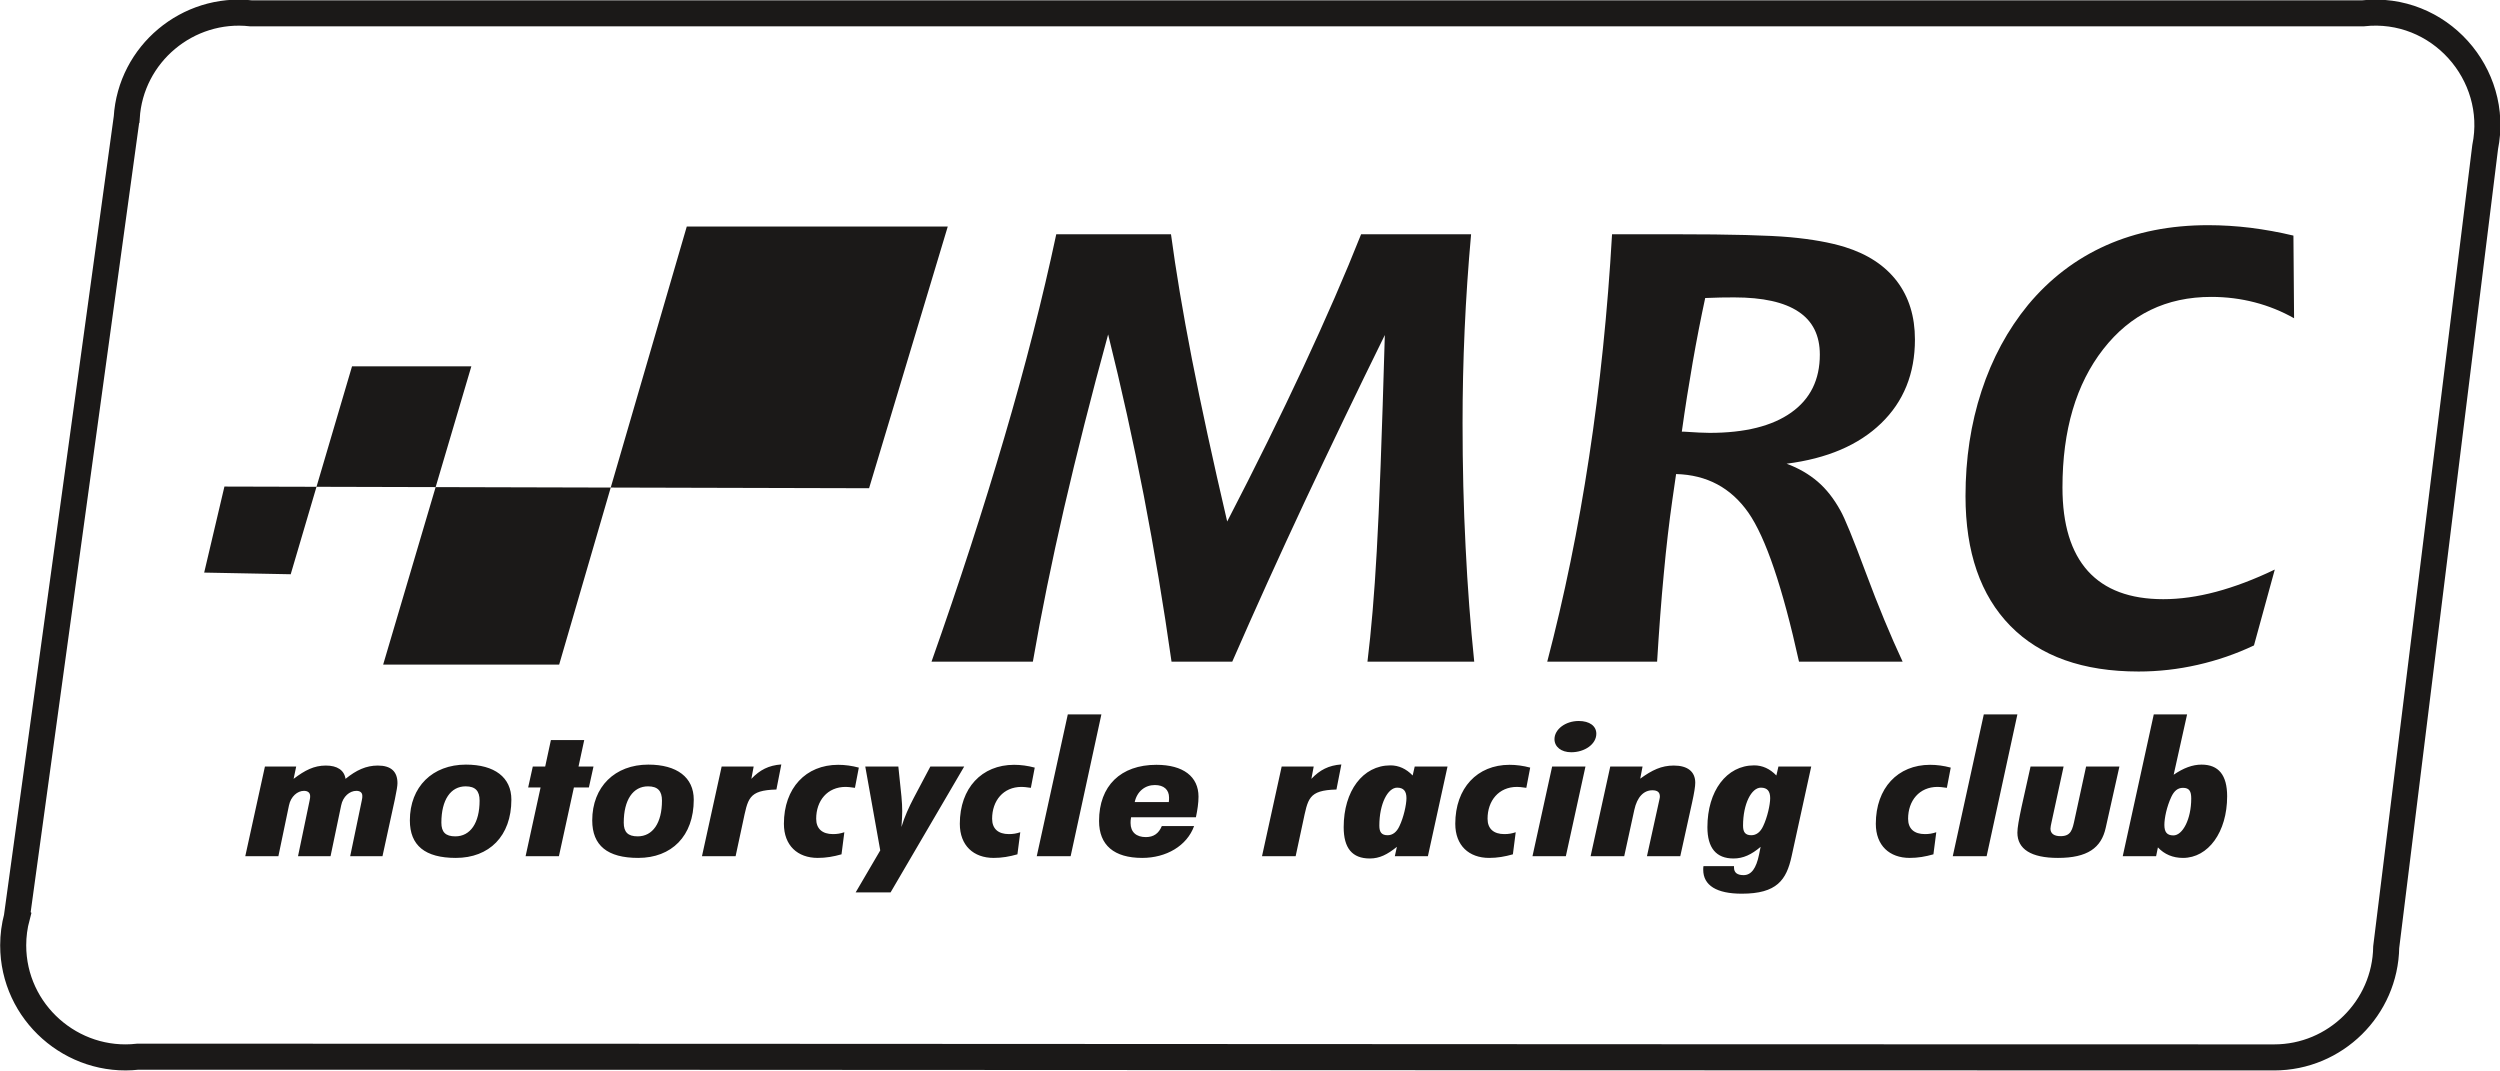
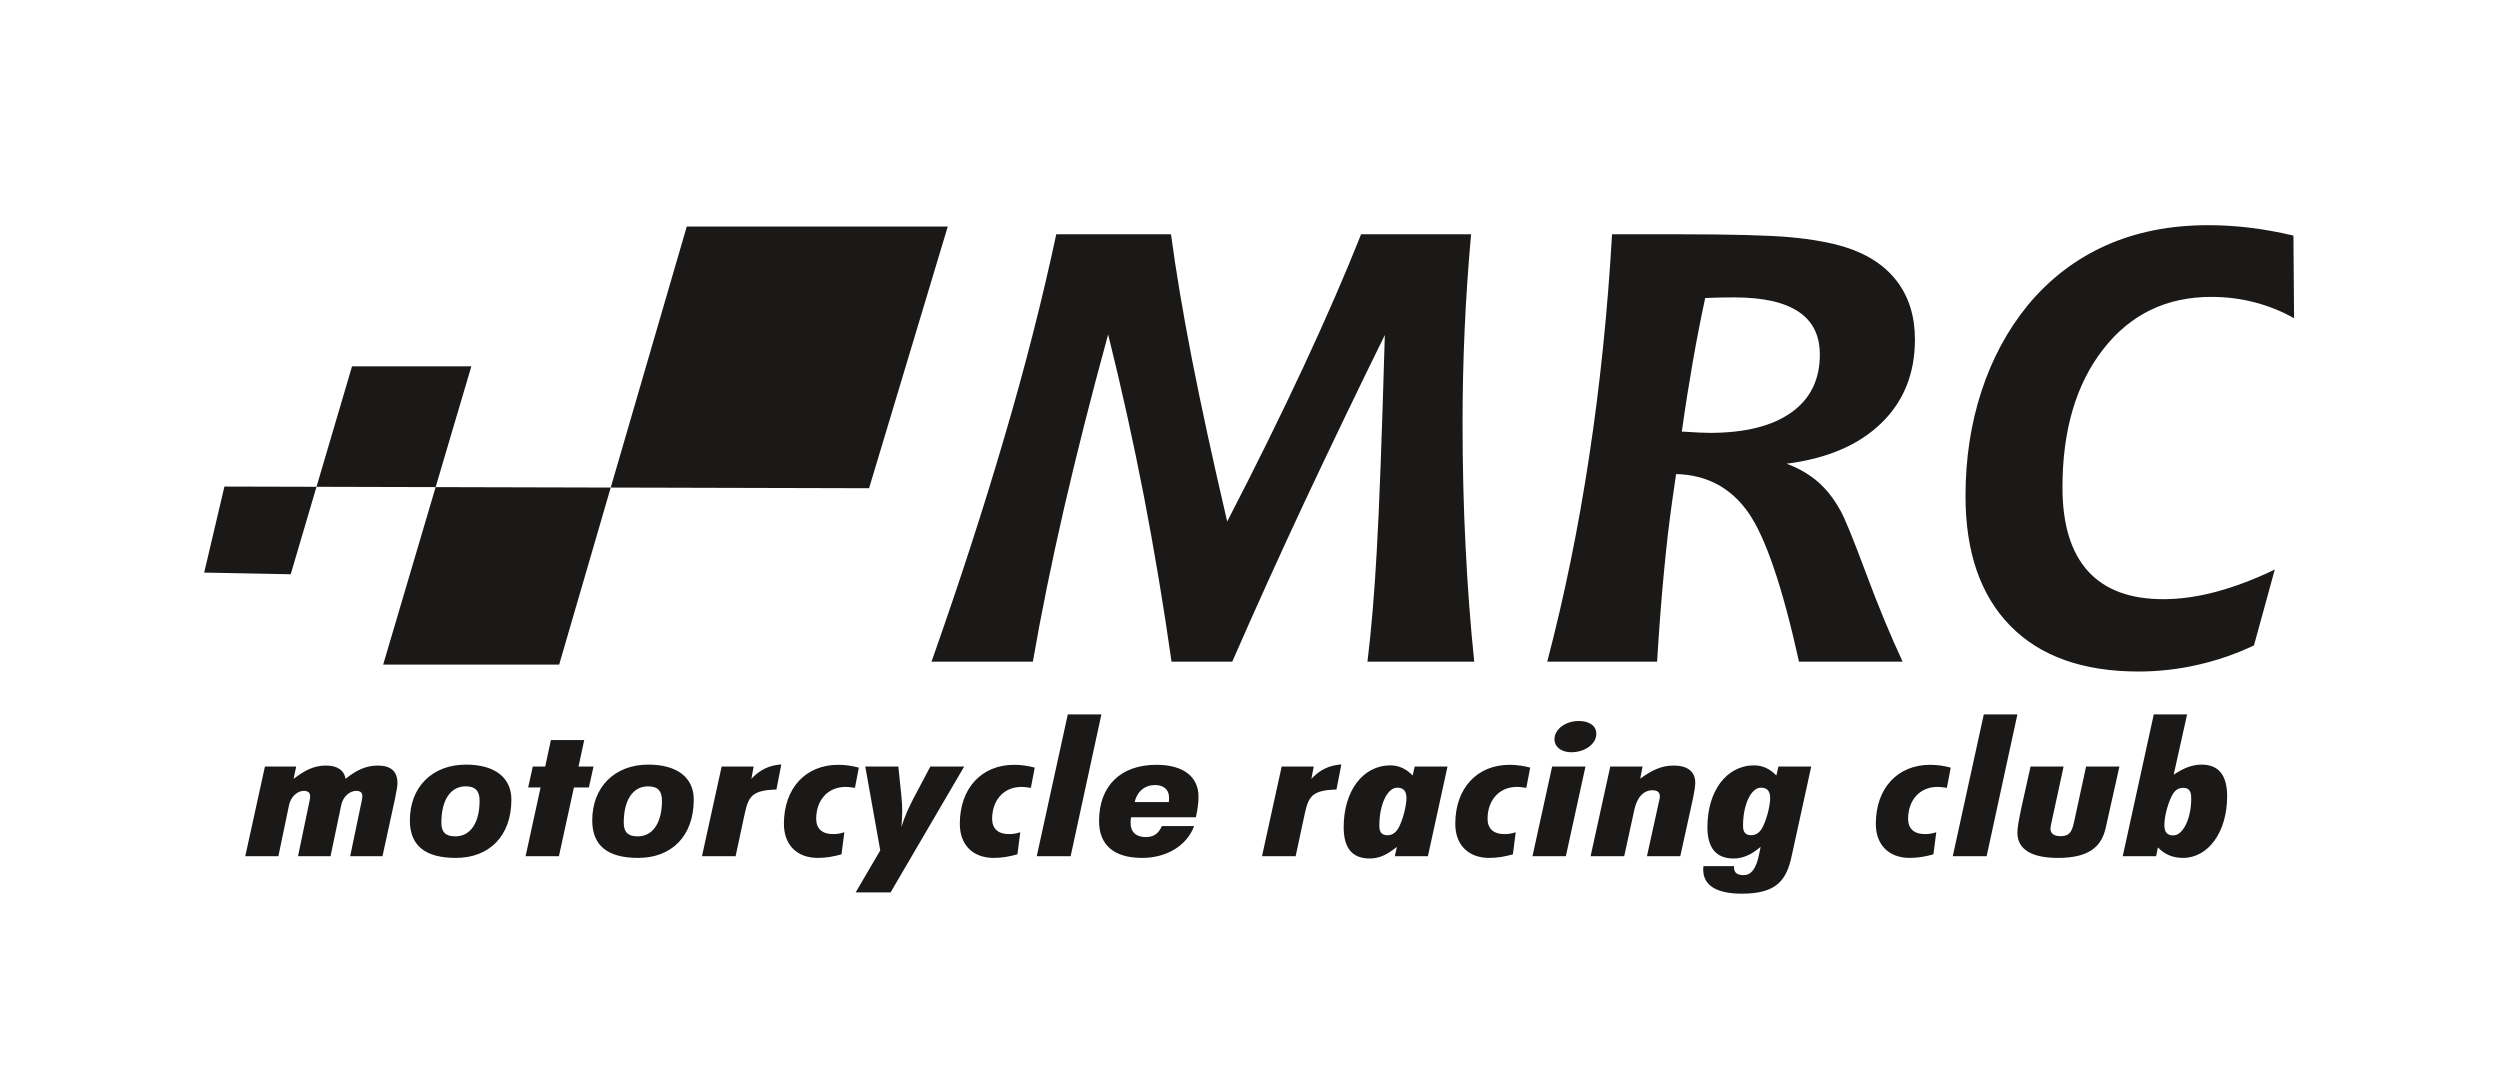
<svg xmlns="http://www.w3.org/2000/svg" width="544.2pt" height="233.1pt" viewBox="0 0 544.2 233.1" version="1.1">
  <defs>
    <clipPath id="clip1">
-       <path d="M 0 0 L 544.199 0 L 544.199 233.102 L 0 233.102 Z M 0 0 " />
-     </clipPath>
+       </clipPath>
  </defs>
  <g id="surface1">
    <path style=" stroke:none;fill-rule:evenodd;fill:rgb(10.594%,9.813%,9.424%);fill-opacity:1;" d="M 76.227 186.379 L 83.258 186.379 L 85.957 173.984 C 86.352 172.152 86.52 171.008 86.52 170.48 C 86.52 167.949 85.113 166.645 82.246 166.645 C 79.715 166.645 77.578 167.625 75.215 169.539 C 74.934 167.664 73.418 166.645 70.941 166.645 C 68.355 166.645 66.387 167.664 63.914 169.539 L 64.477 166.852 L 57.672 166.852 L 53.391 186.379 L 60.598 186.379 L 62.902 175.328 C 63.297 173.371 64.758 172.152 66.164 172.152 C 67.008 172.152 67.512 172.559 67.512 173.293 C 67.512 173.496 67.512 173.82 67.402 174.23 L 64.871 186.379 L 71.953 186.379 L 74.262 175.328 C 74.652 173.371 76.117 172.152 77.578 172.152 C 78.367 172.152 78.871 172.516 78.871 173.25 C 78.871 173.453 78.871 173.82 78.758 174.23 Z M 111.316 174.066 C 111.316 169.215 107.66 166.441 101.418 166.441 C 94.164 166.441 89.219 171.254 89.219 178.59 C 89.219 184.055 92.535 186.75 99.227 186.75 C 106.48 186.75 111.316 182.016 111.316 174.066 Z M 99.113 182.059 C 96.977 182.059 96.078 181.121 96.078 179.082 C 96.078 174.105 98.102 171.172 101.363 171.172 C 103.5 171.172 104.398 172.191 104.398 174.27 C 104.398 179.164 102.375 182.059 99.113 182.059 Z M 114.41 186.379 L 121.664 186.379 L 124.926 171.418 L 128.188 171.418 L 129.195 166.852 L 125.934 166.852 L 127.172 161.102 L 119.918 161.102 L 118.68 166.852 L 115.98 166.852 L 114.969 171.418 L 117.672 171.418 Z M 151.016 174.066 C 151.016 169.215 147.359 166.441 141.121 166.441 C 133.867 166.441 128.918 171.254 128.918 178.59 C 128.918 184.055 132.234 186.75 138.926 186.75 C 146.18 186.75 151.016 182.016 151.016 174.066 Z M 138.816 182.059 C 136.676 182.059 135.777 181.121 135.777 179.082 C 135.777 174.105 137.801 171.172 141.062 171.172 C 143.199 171.172 144.098 172.191 144.098 174.27 C 144.098 179.164 142.074 182.059 138.816 182.059 Z M 152.805 186.379 L 160.125 186.379 L 161.699 179.039 C 162.824 173.863 162.824 172.027 169.008 171.863 L 170.078 166.402 C 167.324 166.605 165.41 167.586 163.555 169.539 L 164.059 166.852 L 157.09 166.852 Z M 186.105 171.496 L 186.949 167.094 C 185.43 166.688 183.91 166.484 182.449 166.484 C 175.418 166.484 170.641 171.539 170.641 179.324 C 170.641 184.055 173.621 186.75 178.008 186.75 C 179.805 186.75 181.438 186.465 183.18 185.969 L 183.797 181.16 C 182.957 181.445 182.223 181.566 181.324 181.566 C 179.02 181.566 177.668 180.426 177.668 178.223 C 177.668 174.309 180.086 171.293 184.078 171.293 C 184.418 171.293 185.09 171.336 186.105 171.496 Z M 186.262 194.254 L 193.863 194.254 L 209.891 166.852 L 202.523 166.852 L 198.922 173.656 C 197.855 175.695 196.898 177.777 196.227 180.016 C 196.34 178.59 196.395 177.449 196.395 176.555 C 196.395 175.656 196.34 174.598 196.227 173.371 L 195.551 166.852 L 188.352 166.852 L 191.613 185.113 Z M 224.398 171.496 L 225.242 167.094 C 223.723 166.688 222.207 166.484 220.742 166.484 C 213.715 166.484 208.934 171.539 208.934 179.324 C 208.934 184.055 211.914 186.75 216.301 186.75 C 218.102 186.75 219.73 186.465 221.473 185.969 L 222.094 181.16 C 221.25 181.445 220.52 181.566 219.617 181.566 C 217.312 181.566 215.965 180.426 215.965 178.223 C 215.965 174.309 218.383 171.293 222.371 171.293 C 222.711 171.293 223.387 171.336 224.398 171.496 Z M 225.68 186.379 L 233.055 186.379 L 239.75 155.516 L 232.438 155.516 Z M 254.426 174.598 L 247.004 174.598 C 247.508 172.273 249.254 170.887 251.387 170.887 C 253.355 170.887 254.48 171.906 254.48 173.617 C 254.48 173.902 254.48 174.23 254.426 174.598 Z M 259.934 179.816 L 252.906 179.816 C 252.23 181.445 251.109 182.219 249.418 182.219 C 247.34 182.219 246.102 181.121 246.102 179.164 C 246.102 178.875 246.102 178.43 246.215 177.898 L 260.328 177.898 C 260.668 176.266 260.891 174.801 260.891 173.414 C 260.891 169.051 257.574 166.484 251.727 166.484 C 243.965 166.484 239.242 171.047 239.242 178.715 C 239.242 183.973 242.504 186.75 248.633 186.75 C 253.863 186.75 258.363 184.137 259.934 179.816 Z M 274.715 186.379 L 282.035 186.379 L 283.609 179.039 C 284.734 173.863 284.734 172.027 290.918 171.863 L 291.988 166.402 C 289.234 166.605 287.316 167.586 285.461 169.539 L 285.969 166.852 L 278.996 166.852 Z M 315.098 166.852 L 307.957 166.852 L 307.508 168.809 C 306.102 167.34 304.469 166.605 302.672 166.605 C 296.652 166.605 292.492 172.191 292.492 180.059 C 292.492 184.625 294.348 186.875 298.172 186.875 C 300.309 186.875 301.996 186.012 304.074 184.34 L 303.625 186.379 L 310.824 186.379 Z M 302.055 181.812 C 300.758 181.812 300.254 181.16 300.254 179.734 C 300.254 174.922 302.109 171.457 304.133 171.457 C 305.539 171.457 306.156 172.23 306.156 173.742 C 306.156 175.168 305.539 177.938 304.637 179.816 C 304.02 181.16 303.121 181.812 302.055 181.812 Z M 332.25 171.496 L 333.094 167.094 C 331.574 166.688 330.055 166.484 328.594 166.484 C 321.562 166.484 316.785 171.539 316.785 179.324 C 316.785 184.055 319.766 186.75 324.152 186.75 C 325.949 186.75 327.582 186.465 329.324 185.969 L 329.941 181.16 C 329.102 181.445 328.367 181.566 327.469 181.566 C 325.164 181.566 323.812 180.426 323.812 178.223 C 323.812 174.309 326.23 171.293 330.223 171.293 C 330.562 171.293 331.234 171.336 332.25 171.496 Z M 340.852 186.379 L 345.125 166.852 L 337.871 166.852 L 333.59 186.379 Z M 338.379 160.898 C 338.379 162.57 339.84 163.75 342.031 163.75 C 344.957 163.75 347.488 162 347.488 159.715 C 347.488 158.043 346.023 156.945 343.664 156.945 C 340.738 156.945 338.379 158.777 338.379 160.898 Z M 358.508 186.379 L 365.762 186.379 L 368.348 174.637 C 368.797 172.598 369.023 171.172 369.023 170.395 C 369.023 167.949 367.336 166.645 364.355 166.645 C 361.656 166.645 359.633 167.625 357.047 169.5 L 357.551 166.852 L 350.523 166.852 L 346.242 186.379 L 353.559 186.379 L 355.754 176.309 C 356.371 173.453 357.832 172.027 359.688 172.027 C 360.812 172.027 361.32 172.477 361.32 173.371 C 361.32 173.453 361.32 173.699 361.207 174.105 Z M 394.27 166.852 L 387.129 166.852 L 386.68 168.809 C 385.273 167.34 383.645 166.605 381.844 166.605 C 375.828 166.605 371.668 172.191 371.668 180.059 C 371.668 184.582 373.578 186.875 377.344 186.875 C 379.484 186.875 381.281 186.012 383.25 184.34 L 382.914 186.012 C 382.293 189.035 381.227 190.5 379.539 190.5 C 378.133 190.5 377.457 189.934 377.457 188.832 L 377.457 188.547 L 370.812 188.547 C 370.758 188.789 370.758 189.074 370.758 189.32 C 370.758 192.746 373.691 194.539 379.145 194.539 C 386.793 194.539 388.871 191.562 390 186.379 Z M 381.227 181.812 C 379.934 181.812 379.426 181.16 379.426 179.734 C 379.426 174.922 381.281 171.457 383.305 171.457 C 384.711 171.457 385.332 172.23 385.332 173.742 C 385.332 175.168 384.711 177.938 383.812 179.816 C 383.195 181.16 382.293 181.812 381.227 181.812 Z M 423.793 171.496 L 424.637 167.094 C 423.117 166.688 421.602 166.484 420.141 166.484 C 413.109 166.484 408.328 171.539 408.328 179.324 C 408.328 184.055 411.309 186.75 415.695 186.75 C 417.496 186.75 419.125 186.465 420.867 185.969 L 421.488 181.16 C 420.645 181.445 419.914 181.566 419.012 181.566 C 416.707 181.566 415.355 180.426 415.355 178.223 C 415.355 174.309 417.777 171.293 421.77 171.293 C 422.105 171.293 422.781 171.336 423.793 171.496 Z M 425.078 186.379 L 432.449 186.379 L 439.145 155.516 L 431.832 155.516 Z M 442.012 166.852 L 440.043 175.695 C 439.48 178.348 439.145 180.18 439.145 181.242 C 439.145 184.828 442.121 186.75 447.973 186.75 C 454.383 186.75 457.418 184.582 458.375 180.18 L 461.355 166.852 L 454.102 166.852 L 451.625 178.266 C 451.121 180.629 450.84 182.016 448.531 182.016 C 447.129 182.016 446.344 181.445 446.344 180.387 C 446.344 180.059 446.453 179.57 446.566 179.039 L 449.207 166.852 Z M 462.078 186.379 L 469.34 186.379 L 469.734 184.461 C 471.141 185.969 472.996 186.75 475.188 186.75 C 480.699 186.75 484.805 181.121 484.805 173.332 C 484.805 168.727 482.949 166.441 479.234 166.441 C 477.266 166.441 475.301 167.176 473.164 168.645 L 476.086 155.516 L 468.832 155.516 Z M 475.188 171.496 C 476.594 171.496 476.988 172.273 476.988 173.82 C 476.988 178.305 475.129 181.852 473.105 181.852 C 471.699 181.852 471.141 181.121 471.141 179.57 C 471.141 178.102 471.645 175.613 472.656 173.453 C 473.273 172.152 474.062 171.496 475.188 171.496 Z M 229.926 50.996 L 254.902 50.996 C 255.957 58.859 257.461 67.91 259.453 78.129 C 261.453 88.348 264.012 100.148 267.133 113.52 C 273.281 101.648 278.797 90.461 283.703 79.934 C 288.609 69.406 292.812 59.762 296.285 50.996 L 320.227 50.996 C 319.594 58 319.125 64.938 318.82 71.809 C 318.516 78.656 318.371 85.438 318.371 92.09 C 318.371 101.426 318.586 110.414 319.031 119.066 C 319.453 127.723 320.086 136.047 320.91 144.039 L 297.668 144.039 C 298.492 137.324 299.172 129.328 299.688 120.035 C 300.23 110.742 300.816 95.043 301.449 72.93 C 295.344 85.328 289.547 97.422 284.008 109.199 C 278.492 120.984 273.234 132.59 268.234 144.039 L 255.02 144.039 C 253.281 131.773 251.262 119.727 248.988 107.902 C 246.688 96.078 244.105 84.383 241.219 72.797 C 237.531 86.23 234.359 98.809 231.641 110.543 C 228.941 122.305 226.664 133.449 224.832 144.039 L 202.77 144.039 C 208.777 127.039 214.059 110.785 218.613 95.262 C 223.188 79.734 226.945 64.98 229.926 50.996 Z M 350.91 50.996 L 364.992 50.996 C 376.777 50.996 385.016 51.215 389.707 51.637 C 394.406 52.074 398.371 52.781 401.586 53.77 C 406.539 55.312 410.316 57.801 412.922 61.215 C 415.531 64.648 416.844 68.879 416.844 73.898 C 416.844 81.344 414.379 87.422 409.473 92.156 C 404.57 96.891 397.715 99.82 388.91 100.941 C 391.539 101.91 393.793 103.234 395.672 104.84 C 397.551 106.449 399.191 108.539 400.625 111.141 C 401.539 112.727 403.371 117.195 406.117 124.574 C 408.863 131.973 411.562 138.445 414.168 144.039 L 391.609 144.039 C 388.02 127.809 384.355 116.996 380.578 111.578 C 376.777 106.164 371.539 103.367 364.852 103.191 L 364.031 108.871 C 363.352 113.652 362.715 118.977 362.176 124.879 C 361.609 130.762 361.141 137.148 360.719 144.039 L 336.801 144.039 C 340.508 129.883 343.562 115.039 345.91 99.512 C 348.277 83.984 349.945 67.82 350.91 50.996 Z M 366.098 93.961 C 366.188 93.961 366.332 93.961 366.496 93.961 C 369.078 94.137 370.953 94.227 372.148 94.227 C 379.852 94.227 385.766 92.75 389.918 89.801 C 394.074 86.848 396.141 82.664 396.141 77.18 C 396.141 73.02 394.594 69.891 391.492 67.844 C 388.395 65.773 383.746 64.738 377.504 64.738 C 376.586 64.738 375.602 64.738 374.547 64.762 C 373.488 64.781 372.363 64.828 371.188 64.871 C 370.227 69.34 369.312 74.008 368.465 78.875 C 367.621 83.723 366.82 88.766 366.098 93.961 Z M 499.234 51.285 L 499.375 69.277 C 496.723 67.777 493.863 66.609 490.809 65.816 C 487.758 65.023 484.613 64.629 481.348 64.629 C 471.582 64.629 463.746 68.414 457.828 76.016 C 451.914 83.613 448.957 93.633 448.957 106.117 C 448.957 114.156 450.809 120.215 454.496 124.309 C 458.18 128.383 463.652 130.43 470.902 130.43 C 474.516 130.43 478.344 129.902 482.383 128.824 C 486.418 127.746 490.691 126.137 495.176 123.98 L 490.645 140.496 C 486.75 142.344 482.664 143.754 478.391 144.723 C 474.141 145.691 469.848 146.176 465.527 146.176 C 453.438 146.176 444.121 142.875 437.617 136.246 C 431.117 129.617 427.852 120.191 427.852 107.988 C 427.852 99.863 429.004 92.246 431.328 85.152 C 433.652 78.039 437.031 71.785 441.469 66.367 C 446.234 60.641 451.914 56.324 458.484 53.395 C 465.082 50.469 472.453 49.016 480.668 49.016 C 483.742 49.016 486.816 49.211 489.918 49.586 C 493.016 49.984 496.113 50.535 499.234 51.285 Z M 44.445 124.641 L 48.852 105.914 L 189.18 106.277 L 206.309 49.312 L 149.496 49.312 L 121.719 144.668 L 83.406 144.668 L 102.602 79.746 L 76.629 79.746 L 63.281 125.004 Z M 44.445 124.641 " />
    <g clip-path="url(#clip1)" clip-rule="nonzero">
-       <path style="fill:none;stroke-width:56.693;stroke-linecap:butt;stroke-linejoin:miter;stroke:rgb(10.594%,9.813%,9.424%);stroke-opacity:1;stroke-miterlimit:4;" d="M 300.234 30.805 C 1850.234 30.805 3400.352 29.242 4950.43 29.242 C 5083.516 29.242 5192.266 136.703 5194.297 269.359 L 5409.688 2010.727 C 5442.031 2169.516 5309.297 2320.453 5143.398 2301.977 L 546.523 2301.977 C 409.023 2317.289 284.258 2213.734 275.82 2074.477 L 275.781 2074.438 L 36.758 335.375 L 36.836 335.297 C 31.562 315.453 28.711 294.633 28.711 273.148 C 28.711 127.328 157.188 14.555 300.234 30.805 Z M 5194.297 269.281 L 5194.297 269.359 Z M 5194.297 269.281 " transform="matrix(0.1,0,0,-0.1,0,233.1)" />
-     </g>
+       </g>
  </g>
</svg>